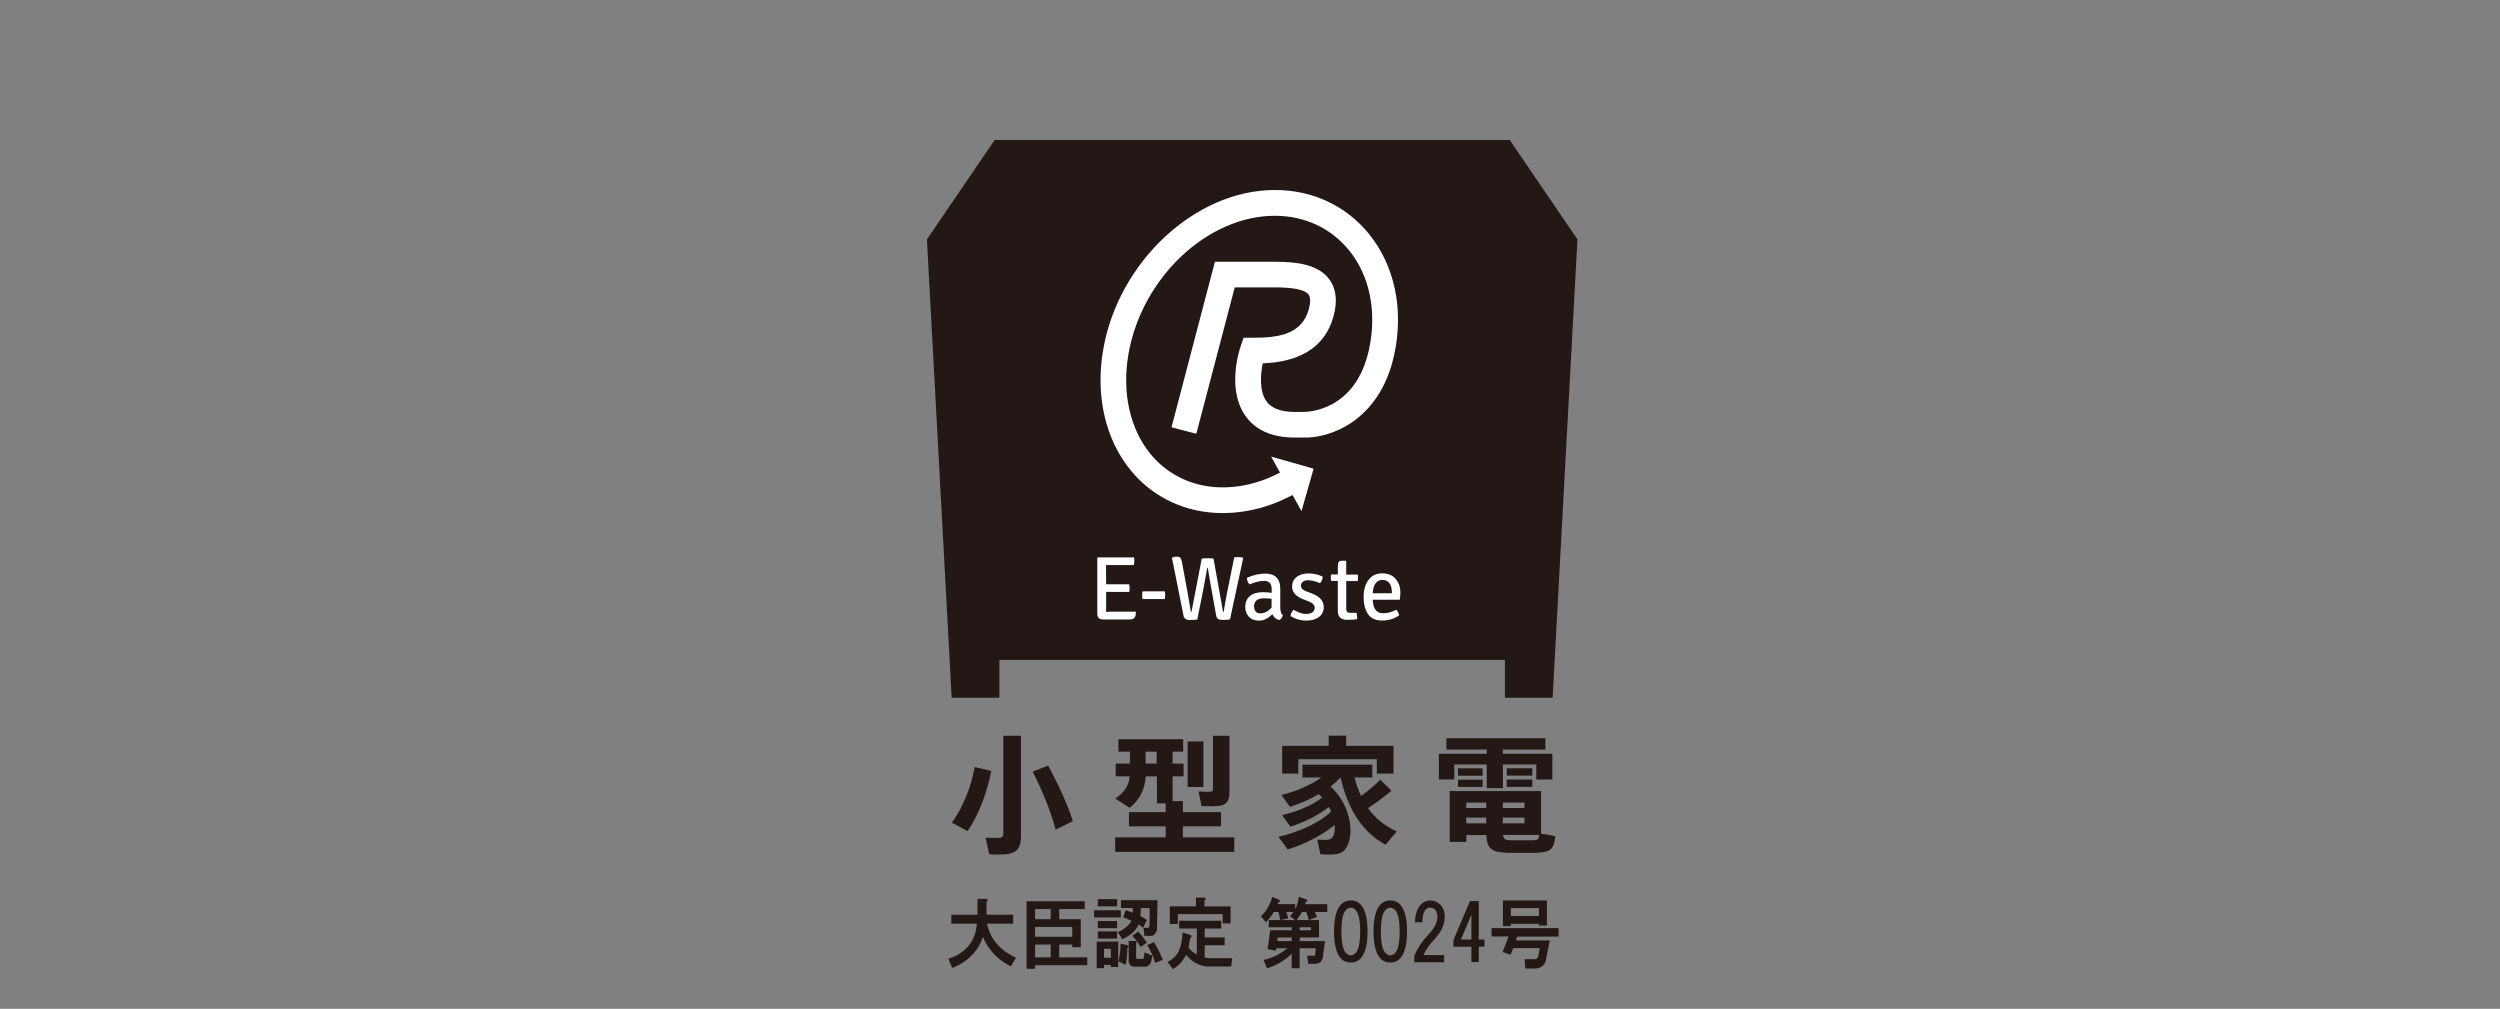
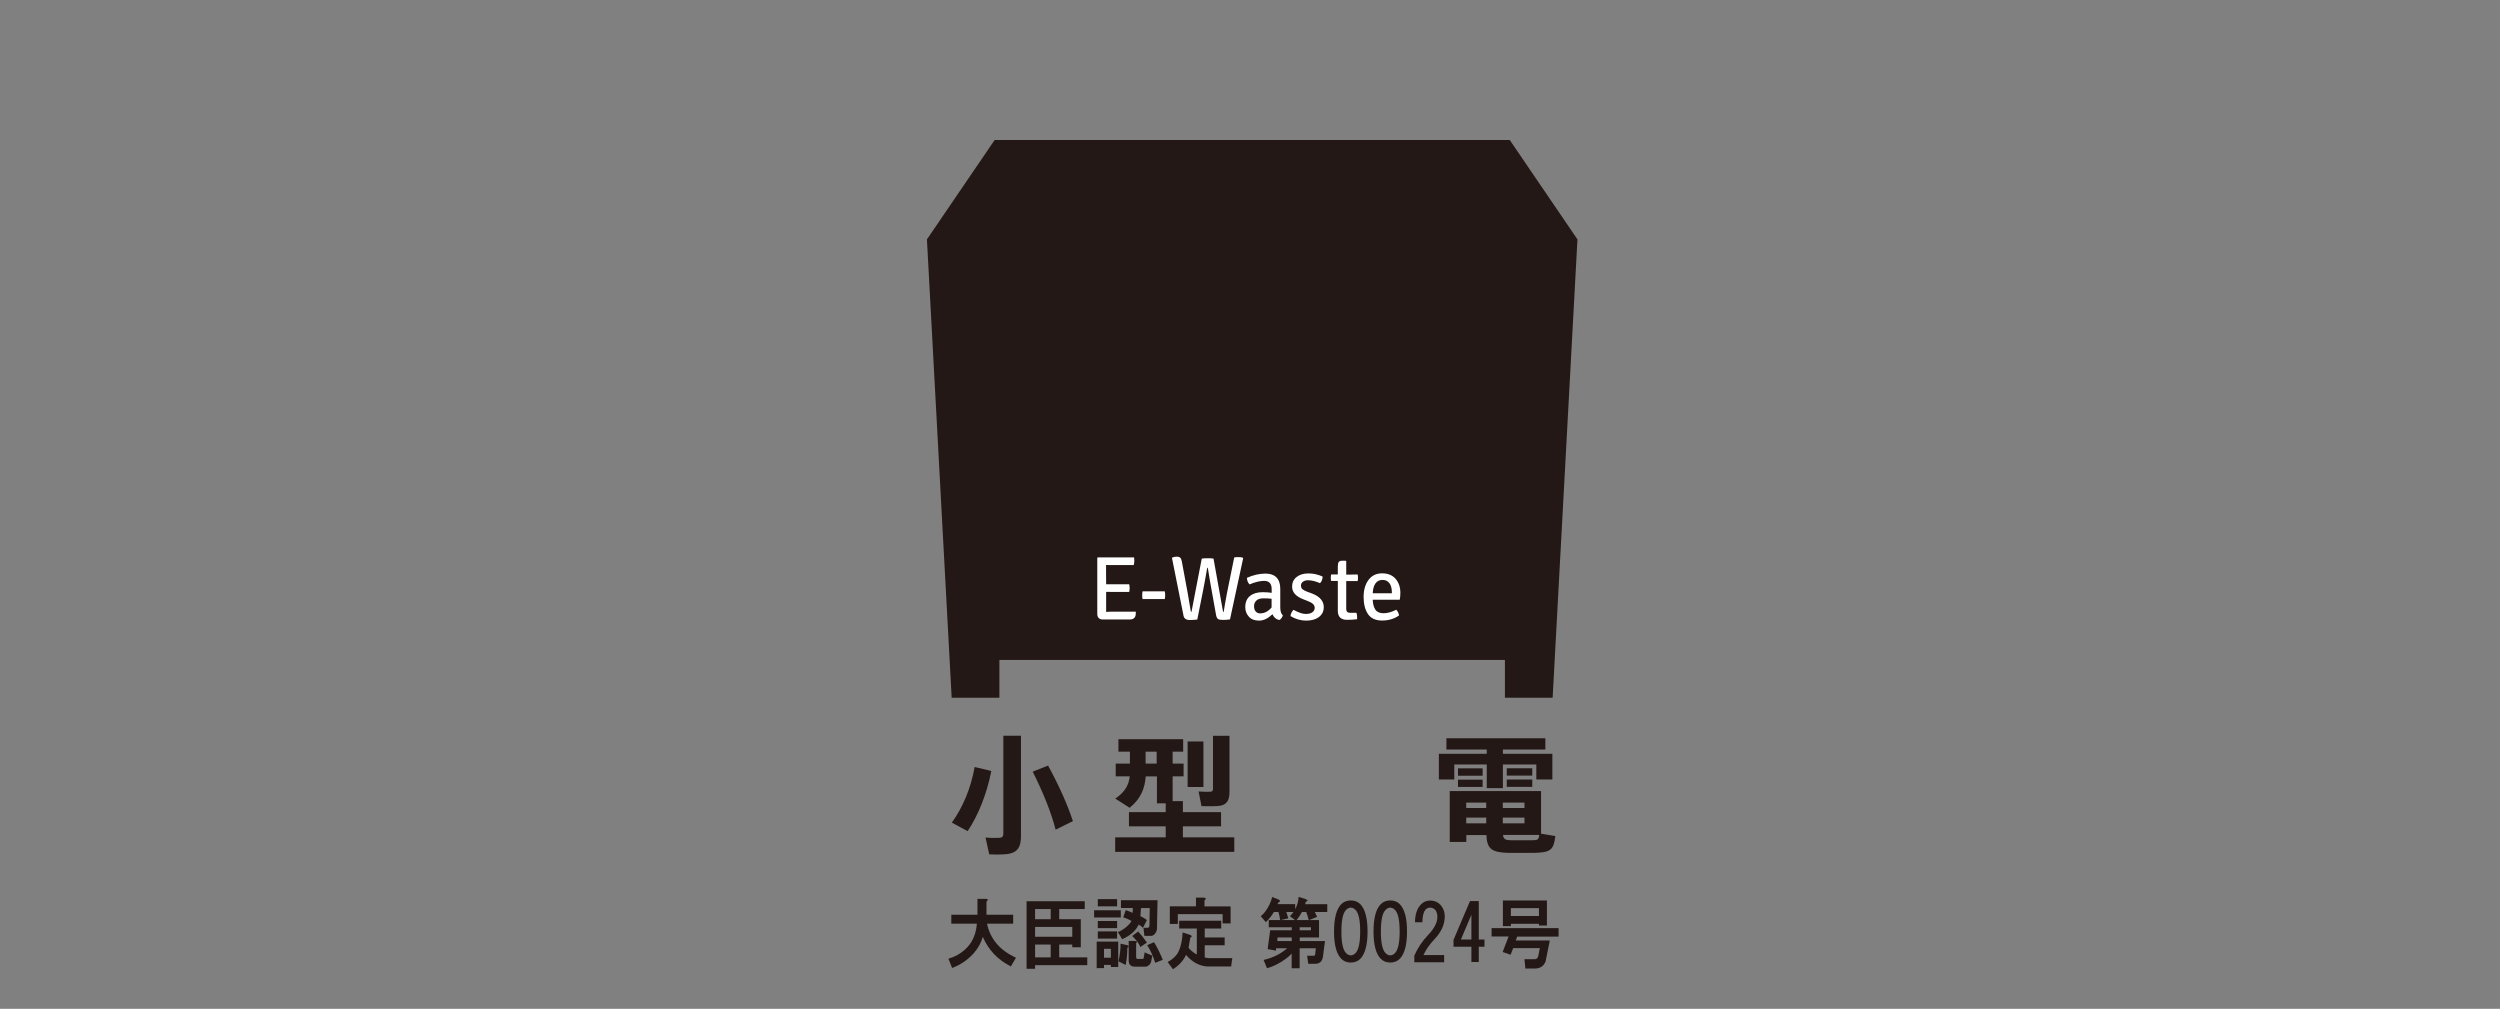
<svg xmlns="http://www.w3.org/2000/svg" id="_レイヤー_2" viewBox="0 0 285 115">
  <rect x="0" y="0" width="285" height="115" fill="#808080" stroke="none" />
  <defs>
    <style>.cls-1{fill:#fff;}.cls-2{fill:none;}.cls-3{fill:#231815;}</style>
  </defs>
  <g id="_レイヤー_2-2">
    <g>
      <polyline class="cls-3" points="172.11 15.96 113.39 15.96 105.67 27.29 108.49 79.54 113.93 79.54 113.93 75.23 171.56 75.23 171.56 79.54 177 79.54 179.83 27.29 172.11 15.96" />
-       <path class="cls-1" d="M156.09,26.7c-2.63-3.25-6.45-5.04-10.76-5.04-9.03,0-17.81,8.14-19.56,18.16-.93,5.29,.25,10.37,3.23,13.92,2.57,3.06,6.26,4.75,10.39,4.75,1.85,0,3.72-.33,5.56-.99,.81-.29,1.61-.66,2.4-1.07l1.02,1.84,1.38-4.84-4.84-1.38,1.01,1.82c-.65,.34-1.3,.64-1.96,.87-1.52,.55-3.05,.82-4.57,.82-3.25,0-6.14-1.32-8.15-3.7-2.42-2.89-3.37-7.09-2.59-11.53,1.52-8.67,9-15.73,16.68-15.73,3.4,0,6.42,1.41,8.48,3.96,2.35,2.9,3.17,6.99,2.27,11.22-1.54,7.2-7.16,7.16-7.44,7.18h-1.05c-1.56,0-2.64-.41-3.21-1.21-.83-1.15-.69-3.06-.43-4.33,2.55-.1,6.83-.78,8.08-5.4,.47-1.73,.29-3.16-.53-4.23-1.32-1.72-3.87-1.95-6.2-1.95h-6.8l-4.95,18.87,2.83,.74,4.38-16.69h4.54c2.16,0,3.46,.27,3.87,.81,.29,.38,.18,1.13,.03,1.68-.81,3-3.72,3.25-6.38,3.25h-1.05l-.34,.99c-.17,.5-1.59,4.94,.57,7.95,1.16,1.62,3.04,2.44,5.6,2.44h1c2.85,.11,8.7-1.77,10.35-9.49,1.09-5.1,.05-10.08-2.85-13.67" />
      <path class="cls-3" d="M113.01,87.89c-.51,2.58-1.45,4.99-2.7,6.86l-1.8-.97c1.26-1.76,2.16-3.9,2.6-6.34l1.9,.45m3.38-4.03v11.47c0,1.2-.36,1.84-1.47,2.02-.45,.07-1.45,.09-2.15,.04l-.42-1.91c.57,.06,1.34,.04,1.62,.03,.3-.03,.41-.17,.41-.49v-11.15h2Zm3.09,3.41c1.31,2.42,2.22,4.47,2.83,6.34l-1.97,.97c-.52-2-1.41-4.21-2.61-6.61l1.76-.7Z" />
      <path class="cls-3" d="M132.89,95.46v-1.26h-4.19v-1.62h4.19v-1h-1v-3.07h-1.28c-.09,1.35-.57,2.57-1.83,3.58l-1.64-1.05c1.12-.75,1.55-1.57,1.65-2.54h-1.6v-1.45h1.62v-1.36h-1.31v-1.42h7.38v1.42h-1.2v1.36h1.25v1.45h-1.25v2.83h1.17v1.25h4.35v1.62h-4.35v1.26h5.86v1.65h-13.58v-1.65h5.73m-2.26-8.41h1.26v-1.36h-1.26v1.36Zm4.79-2.52h1.8v5.19h-1.8v-5.19Zm4.77-.65v6.4c0,.93-.28,1.45-1.09,1.58-.44,.07-1.41,.06-2.1,.04l-.33-1.67c.48,.04,1.13,.04,1.35,.03,.22-.02,.29-.12,.29-.32v-6.06h1.89Z" />
-       <path class="cls-3" d="M146.78,96.81l-1.04-1.41c2.22-.51,4.63-1.54,6.01-2.89-.07-.17-.16-.35-.26-.52-1.22,.99-2.87,1.76-4.38,2.25l-.96-1.32c1.61-.36,3.45-1.09,4.58-2-.12-.13-.25-.26-.38-.39-1.03,.61-2.18,1.1-3.28,1.45l-1-1.35c1.59-.39,3.31-1.09,4.57-2h-2.16v-1.46h7.96v1.46h-2.02c.2,.78,.45,1.48,.74,2.12,.89-.65,1.68-1.33,2.19-1.87l1.28,1.26c-.67,.58-1.62,1.29-2.67,1.99,.86,1.2,1.96,2.07,3.28,2.65l-1.29,1.52c-2.54-1.38-4.28-3.92-5.12-7.67-.35,.36-.72,.71-1.16,1.03,2.67,2.35,2.83,6.48,1.35,7.46-.28,.18-.59,.25-.94,.28-.38,.04-1.09,.03-1.55-.01l-.36-1.68c.35,.04,.93,.04,1.19,.03,.16-.03,.32-.09,.44-.17,.28-.29,.41-.84,.35-1.52-1.48,1.23-3.48,2.2-5.35,2.79m4.67-11.81v-1.16h1.99v1.16h5.4v3.16h-1.9v-1.64h-8.95v1.64h-1.84v-3.16h5.31Z" />
      <path class="cls-3" d="M169.49,85.93v-.48h-4.6v-1.29h11.28v1.29h-4.84v.48h5.64v2.93h-1.83v-1.71h-3.81v2.7h-1.84v-2.7h-3.7v1.71h-1.76v-2.93h5.45m7.83,9.38c-.2,1.64-.57,1.87-2.48,1.92-.83,.01-2,.01-2.8,0-1.96-.04-2.52-.44-2.58-2.03h-2.29v.78h-1.89v-5.8h10.41v4.86l1.63,.27Zm-11.1-7.72h2.81v.84h-2.81v-.84Zm0,1.29h2.81v.83h-2.81v-.83Zm.94,3.23h2.28v-.61h-2.28v.61Zm2.28,1.1h-2.28v.65h2.28v-.65Zm1.89-1.1h2.47v-.61h-2.47v.61Zm2.47,1.1h-2.47v.65h2.47v-.65Zm-1.57,2.58c.67,.01,1.78,.01,2.48,0,.59-.01,.73-.07,.77-.61h-4.13c.06,.49,.28,.6,.89,.61Zm-.45-8.21h2.91v.84h-2.91v-.84Zm0,1.29h2.91v.83h-2.91v-.83Z" />
      <path class="cls-1" d="M126.1,66.61h.64s1.99,0,1.99,0c.03,.16,.05,.3,.05,.44s-.02,.28-.05,.43h-1.99c-.27,0-.48,0-.64-.01v1.8c0,.05,0,.14,0,.24,0,.11,0,.19,0,.25,.19-.02,.42-.03,.67-.03h2.71c0,.18,0,.31-.02,.4-.06,.32-.28,.49-.66,.49h-3.12c-.18,0-.32-.06-.43-.17-.11-.11-.16-.27-.16-.47v-6.38l.06-.06h4.13c.02,.1,.03,.24,.03,.41s-.02,.33-.07,.47h-2.5c-.28,0-.49,0-.65-.01v.67s.01,1.53,.01,1.53" />
      <path class="cls-1" d="M132.78,68.29h-2.53c-.03-.12-.04-.26-.04-.43s.01-.32,.04-.45h2.53c.03,.12,.05,.27,.05,.44s-.02,.33-.05,.44" />
      <path class="cls-1" d="M134.91,70.13l-1.31-6.55c.17-.08,.35-.12,.54-.12s.33,.04,.41,.12c.08,.08,.14,.23,.18,.43l.67,3.62,.34,2c0,.05,.02,.09,.03,.1,.01,.01,.03,.02,.06,.02l1.17-6.07c.17-.03,.4-.04,.69-.04s.5,.01,.65,.04l1.07,5.96c0,.05,.02,.09,.03,.1,.01,.01,.03,.02,.06,.02,.09-.59,.21-1.3,.37-2.12l.83-4.09c.12-.03,.27-.04,.46-.04s.36,.02,.51,.06l.05,.07-1.5,6.97c-.25,.04-.51,.06-.79,.06s-.47-.03-.57-.1c-.1-.07-.18-.21-.22-.41l-.51-2.84c-.12-.65-.27-1.51-.44-2.58h-.07c-.17,.98-.32,1.84-.47,2.58l-.66,3.31c-.28,.03-.57,.05-.89,.05-.39,0-.63-.18-.69-.53" />
      <path class="cls-1" d="M146.24,70.16c-.07,.24-.2,.41-.39,.52-.38-.07-.64-.3-.79-.66-.5,.48-1,.73-1.52,.73s-.91-.15-1.18-.46c-.27-.3-.4-.66-.4-1.07,0-.57,.18-.99,.54-1.28,.36-.29,.84-.43,1.44-.43,.35,0,.69,.02,1.03,.07v-.42c0-.63-.29-.94-.87-.94-.45,0-1,.13-1.65,.4-.19-.19-.29-.43-.3-.75,.73-.32,1.43-.48,2.12-.48,.53,0,.95,.14,1.24,.43,.29,.29,.44,.72,.44,1.29v2.13c0,.44,.1,.75,.29,.91m-2.55-.23c.46,0,.89-.22,1.27-.67v-.99c-.27-.04-.58-.05-.93-.05s-.62,.08-.8,.25c-.18,.17-.27,.38-.27,.64s.06,.47,.19,.61c.13,.15,.31,.22,.53,.22Z" />
      <path class="cls-1" d="M147.12,70.22c0-.12,.04-.24,.11-.38,.07-.14,.14-.24,.23-.32,.57,.31,1.02,.47,1.37,.47s.61-.06,.78-.19c.17-.13,.26-.29,.27-.49,0-.32-.22-.56-.67-.74l-.58-.23c-.89-.33-1.33-.82-1.33-1.46,0-.46,.17-.83,.51-1.1,.34-.27,.79-.41,1.35-.41s1.1,.12,1.62,.36c0,.13-.02,.27-.08,.42-.06,.14-.13,.26-.22,.33-.51-.22-.96-.33-1.38-.33-.24,0-.42,.06-.57,.17-.15,.11-.22,.26-.22,.43s.05,.31,.16,.41c.11,.1,.28,.19,.51,.28l.62,.23c.87,.34,1.31,.86,1.31,1.55,0,.46-.18,.83-.54,1.11-.36,.28-.85,.42-1.47,.42s-1.21-.17-1.79-.52" />
      <path class="cls-1" d="M154.77,65.49c.03,.12,.04,.24,.04,.38s-.01,.26-.04,.37h-1.3s0,3.17,0,3.17c0,.3,.14,.45,.43,.45h.73c.05,.13,.08,.27,.08,.43s0,.25,0,.3c-.4,.05-.78,.07-1.14,.07-.7,0-1.06-.34-1.06-1.02v-3.41h-.76c-.03-.1-.04-.22-.04-.36s.01-.26,.04-.38h.76s0-.93,0-.93c0-.24,.04-.4,.11-.5,.08-.1,.22-.14,.42-.14h.37l.06,.06v1.53l1.3-.02" />
      <path class="cls-1" d="M159.57,68.37h-3.08c.02,.49,.12,.87,.31,1.14,.19,.27,.5,.4,.93,.4s.91-.13,1.44-.4c.17,.16,.28,.38,.32,.65-.55,.39-1.2,.58-1.94,.58s-1.28-.25-1.61-.75c-.33-.5-.49-1.15-.49-1.94s.19-1.45,.56-1.94c.37-.5,.89-.75,1.55-.75s1.18,.21,1.54,.63c.36,.42,.54,.95,.54,1.59,0,.26-.02,.52-.07,.79m-1.17-1.87c-.18-.26-.44-.39-.79-.39s-.62,.13-.81,.4c-.19,.27-.29,.64-.31,1.12h2.18v-.13c0-.41-.09-.74-.26-1Z" />
      <g>
        <path class="cls-3" d="M112.59,102.64s-.06,.09-.13,.14v1.5h3.04v1.02h-2.98c.37,1.75,1.47,3.04,3.3,3.88l-.58,.99c-1.49-.75-2.56-1.87-3.2-3.37-.19,.68-.55,1.32-1.07,1.91-.69,.75-1.5,1.29-2.43,1.64l-.42-1.06c.73-.2,1.37-.56,1.91-1.06,.8-.73,1.24-1.7,1.33-2.93h-2.91v-1.02h2.98v-1.81h.91c.22,0,.3,.06,.26,.17Z" />
        <path class="cls-3" d="M123.66,103.63h-2.91v1.16h2.46v3.2h-.97v-.31h-1.49v1.46h3.2v.89h-5.95v.41h-.97v-7.7h6.63v.89Zm-5.66,0v1.16h1.78v-1.16h-1.78Zm0,2.04v1.12h4.24v-1.12h-4.24Zm0,2.01v1.46h1.78v-1.46h-1.78Z" />
        <path class="cls-3" d="M127.77,104.59h-3.04v-.82h3.04v.82Zm-1.13,5.65v-.24h-.78v.37h-.84v-3.03h2.46v2.9h-.84Zm.71-6.92h-2.2v-.82h2.2v.82Zm0,2.49h-2.2v-.82h2.2v.82Zm0,1.19h-2.2v-.82h2.2v.82Zm-1.49,1.16v1.02h.78v-1.02h-.78Zm6.05-2.42c0,.09-.01,.18-.03,.27-.04,.16-.11,.3-.19,.41-.15,.18-.3,.27-.45,.27h-.78l-.1-.92h.49c.13-.02,.19-.12,.19-.31l.03-1.94h-1c-.02,.39-.04,.69-.06,.92,.24,.11,.49,.26,.74,.44l-.45,.89c-.13-.14-.29-.26-.49-.37-.32,.7-.95,1.26-1.88,1.67l-.49-.82c.09-.02,.19-.07,.32-.14,.3-.16,.59-.37,.87-.65,.17-.16,.29-.32,.36-.48-.24-.14-.55-.27-.94-.41l.29-.82c.28,.11,.54,.22,.78,.31,.02-.25,.03-.43,.03-.55h-1.36v-.89h4.17l-.06,3.1Zm-3.59,4.26l-.81-.41c.17-.79,.25-1.46,.23-2.01l.65,.14s.09,.01,.13,.03c.13,.09,.16,.17,.1,.24-.02,.02-.05,.03-.1,.03,0,.66-.06,1.32-.19,1.98Zm1.2-2.45v1.53c0,.07,.01,.13,.03,.17,.02,.05,.08,.07,.16,.07h.52c.11,0,.16-.06,.16-.17l.1-.58,.87,.37-.13,.68c-.04,.18-.14,.33-.29,.44-.11,.09-.24,.14-.39,.14h-1.23c-.43-.02-.65-.26-.65-.72v-2.21h.71c.26,.02,.3,.11,.13,.27Zm.49,.41c-.04-.09-.1-.19-.16-.31-.19-.32-.45-.64-.78-.95l.68-.51c.3,.32,.64,.74,1,1.26l-.74,.51Zm1.55-.55c.34,.55,.68,1.22,1,2.01l-.87,.34c-.22-.73-.52-1.4-.91-2.01l.78-.34Z" />
        <path class="cls-3" d="M139.22,105.85h-1.88v1.02h2.27v.89h-2.27v1.4c.13,.02,.29,.05,.49,.07h2.65l-.13,.95h-2.59c-.22,0-.42-.02-.61-.07-.76-.18-1.4-.6-1.94-1.26-.3,.66-.8,1.2-1.49,1.64l-.61-.82c.63-.34,1.06-.77,1.29-1.29,.24-.55,.38-1.24,.42-2.08l.84,.27c.06,.02,.12,.06,.16,.1,.02,.05,.03,.08,.03,.1-.02,.05-.08,.09-.16,.14-.06,.39-.13,.76-.19,1.12,.04,.07,.1,.14,.16,.2,.22,.23,.47,.42,.78,.58v-2.96h-2.01v-.89h4.79v.89Zm-1.78-3.34s-.06,.09-.13,.14v.68h2.98v1.94h-.91v-1.06h-5.11v1.12h-.91v-2.01h2.98v-.99h.84c.22,0,.3,.06,.26,.17Z" />
        <path class="cls-3" d="M149.04,102.71s-.09,.08-.19,.1c-.02,.09-.04,.18-.06,.27h2.52v.89h-1.42c.09,.18,.17,.36,.26,.55l-.91,.37h1.13v1.98h-2.2v.41h2.88l-.23,1.74c0,.07-.01,.13-.03,.17-.06,.23-.16,.4-.29,.51-.15,.11-.32,.17-.52,.17h-.84l-.13-.92h.74c.06,0,.11-.01,.13-.03,.02-.02,.04-.08,.06-.17l.06-.65h-1.84v2.28h-.91v-1.67c-.19,.2-.4,.39-.61,.55-.69,.52-1.42,.9-2.2,1.12l-.39-.95c1.04-.23,1.93-.67,2.69-1.33h-1.26l-.03,.27-.94-.17,.29-2.15h2.46v-.34h-2.62v-.82h1.29c-.02-.29-.09-.6-.19-.92h-.52c-.22,.39-.52,.77-.91,1.16l-.58-.68c.19-.16,.37-.34,.52-.55,.37-.5,.63-1.04,.78-1.64l.68,.27c.17,.07,.24,.15,.19,.24-.02,.05-.08,.08-.16,.1l-.1,.2h2.01v.58c.24-.45,.37-.92,.39-1.4l.78,.24c.17,.07,.25,.14,.23,.2Zm-3.4,4.16l-.03,.41h1.65v-.41h-1.62Zm1-2.9c.04,.14,.12,.37,.23,.72l-.91,.2h1.68l-.58-.44c.15-.16,.28-.32,.39-.48h-.81Zm1.78,0c-.19,.36-.4,.67-.61,.92h1.39c-.09-.34-.18-.65-.29-.92h-.49Zm-.26,1.74v.34h1.29v-.34h-1.29Z" />
        <path class="cls-3" d="M155.09,103.09c.54,.57,.81,1.6,.81,3.1s-.27,2.53-.81,3.1c-.28,.29-.65,.44-1.1,.44s-.82-.15-1.1-.44c-.54-.57-.81-1.6-.81-3.1s.27-2.53,.81-3.1c.28-.29,.65-.44,1.1-.44s.82,.15,1.1,.44Zm-1.65,.65c-.35,.36-.52,1.18-.52,2.45s.17,2.09,.52,2.45c.17,.18,.36,.27,.55,.27s.38-.09,.55-.27c.34-.36,.52-1.18,.52-2.45s-.17-2.09-.52-2.45c-.17-.18-.36-.27-.55-.27s-.38,.09-.55,.27Z" />
        <path class="cls-3" d="M159.59,103.09c.54,.57,.81,1.6,.81,3.1s-.27,2.53-.81,3.1c-.28,.29-.65,.44-1.1,.44s-.82-.15-1.1-.44c-.54-.57-.81-1.6-.81-3.1s.27-2.53,.81-3.1c.28-.29,.65-.44,1.1-.44s.82,.15,1.1,.44Zm-1.65,.65c-.35,.36-.52,1.18-.52,2.45s.17,2.09,.52,2.45c.17,.18,.36,.27,.55,.27s.38-.09,.55-.27c.34-.36,.52-1.18,.52-2.45s-.17-2.09-.52-2.45c-.17-.18-.36-.27-.55-.27s-.38,.09-.55,.27Z" />
        <path class="cls-3" d="M164.18,103.12c.34,.36,.52,.82,.52,1.36,0,.91-.39,1.77-1.17,2.59-.56,.59-.98,1.19-1.26,1.81h2.36v.82h-3.4v-.75c.37-.86,.9-1.66,1.59-2.38,.69-.73,1.04-1.41,1.04-2.04,0-.36-.09-.64-.26-.82-.15-.16-.35-.24-.58-.24-.56,0-.85,.56-.87,1.67h-.84c0-.89,.23-1.57,.68-2.04,.28-.29,.63-.44,1.04-.44,.47,0,.86,.16,1.17,.48Z" />
        <path class="cls-3" d="M169.23,107.11v.82h-.65v1.74h-.84v-1.74h-2.04v-.78l1.88-4.43h1v4.39h.65Zm-1.49,0v-2.83l-1.2,2.83h1.2Z" />
        <path class="cls-3" d="M177.68,106.77h-4.72l-.16,.44h3.88l-.49,2.42c-.06,.14-.14,.26-.23,.37-.22,.27-.54,.41-.97,.41h-1.1l-.1-1.06h1.17c.09,0,.16-.02,.23-.07,.06-.05,.12-.12,.16-.24l.19-.95h-3.04l-.29,.75-.91-.31,.68-1.77h-1.94v-.95h7.64v.95Zm-1.33-1.26h-.91v-.2h-3.2v.27h-.91v-2.93h5.02v2.86Zm-4.11-1.98v.89h3.2v-.89h-3.2Z" />
      </g>
    </g>
    <rect class="cls-2" width="285" height="115" />
  </g>
</svg>